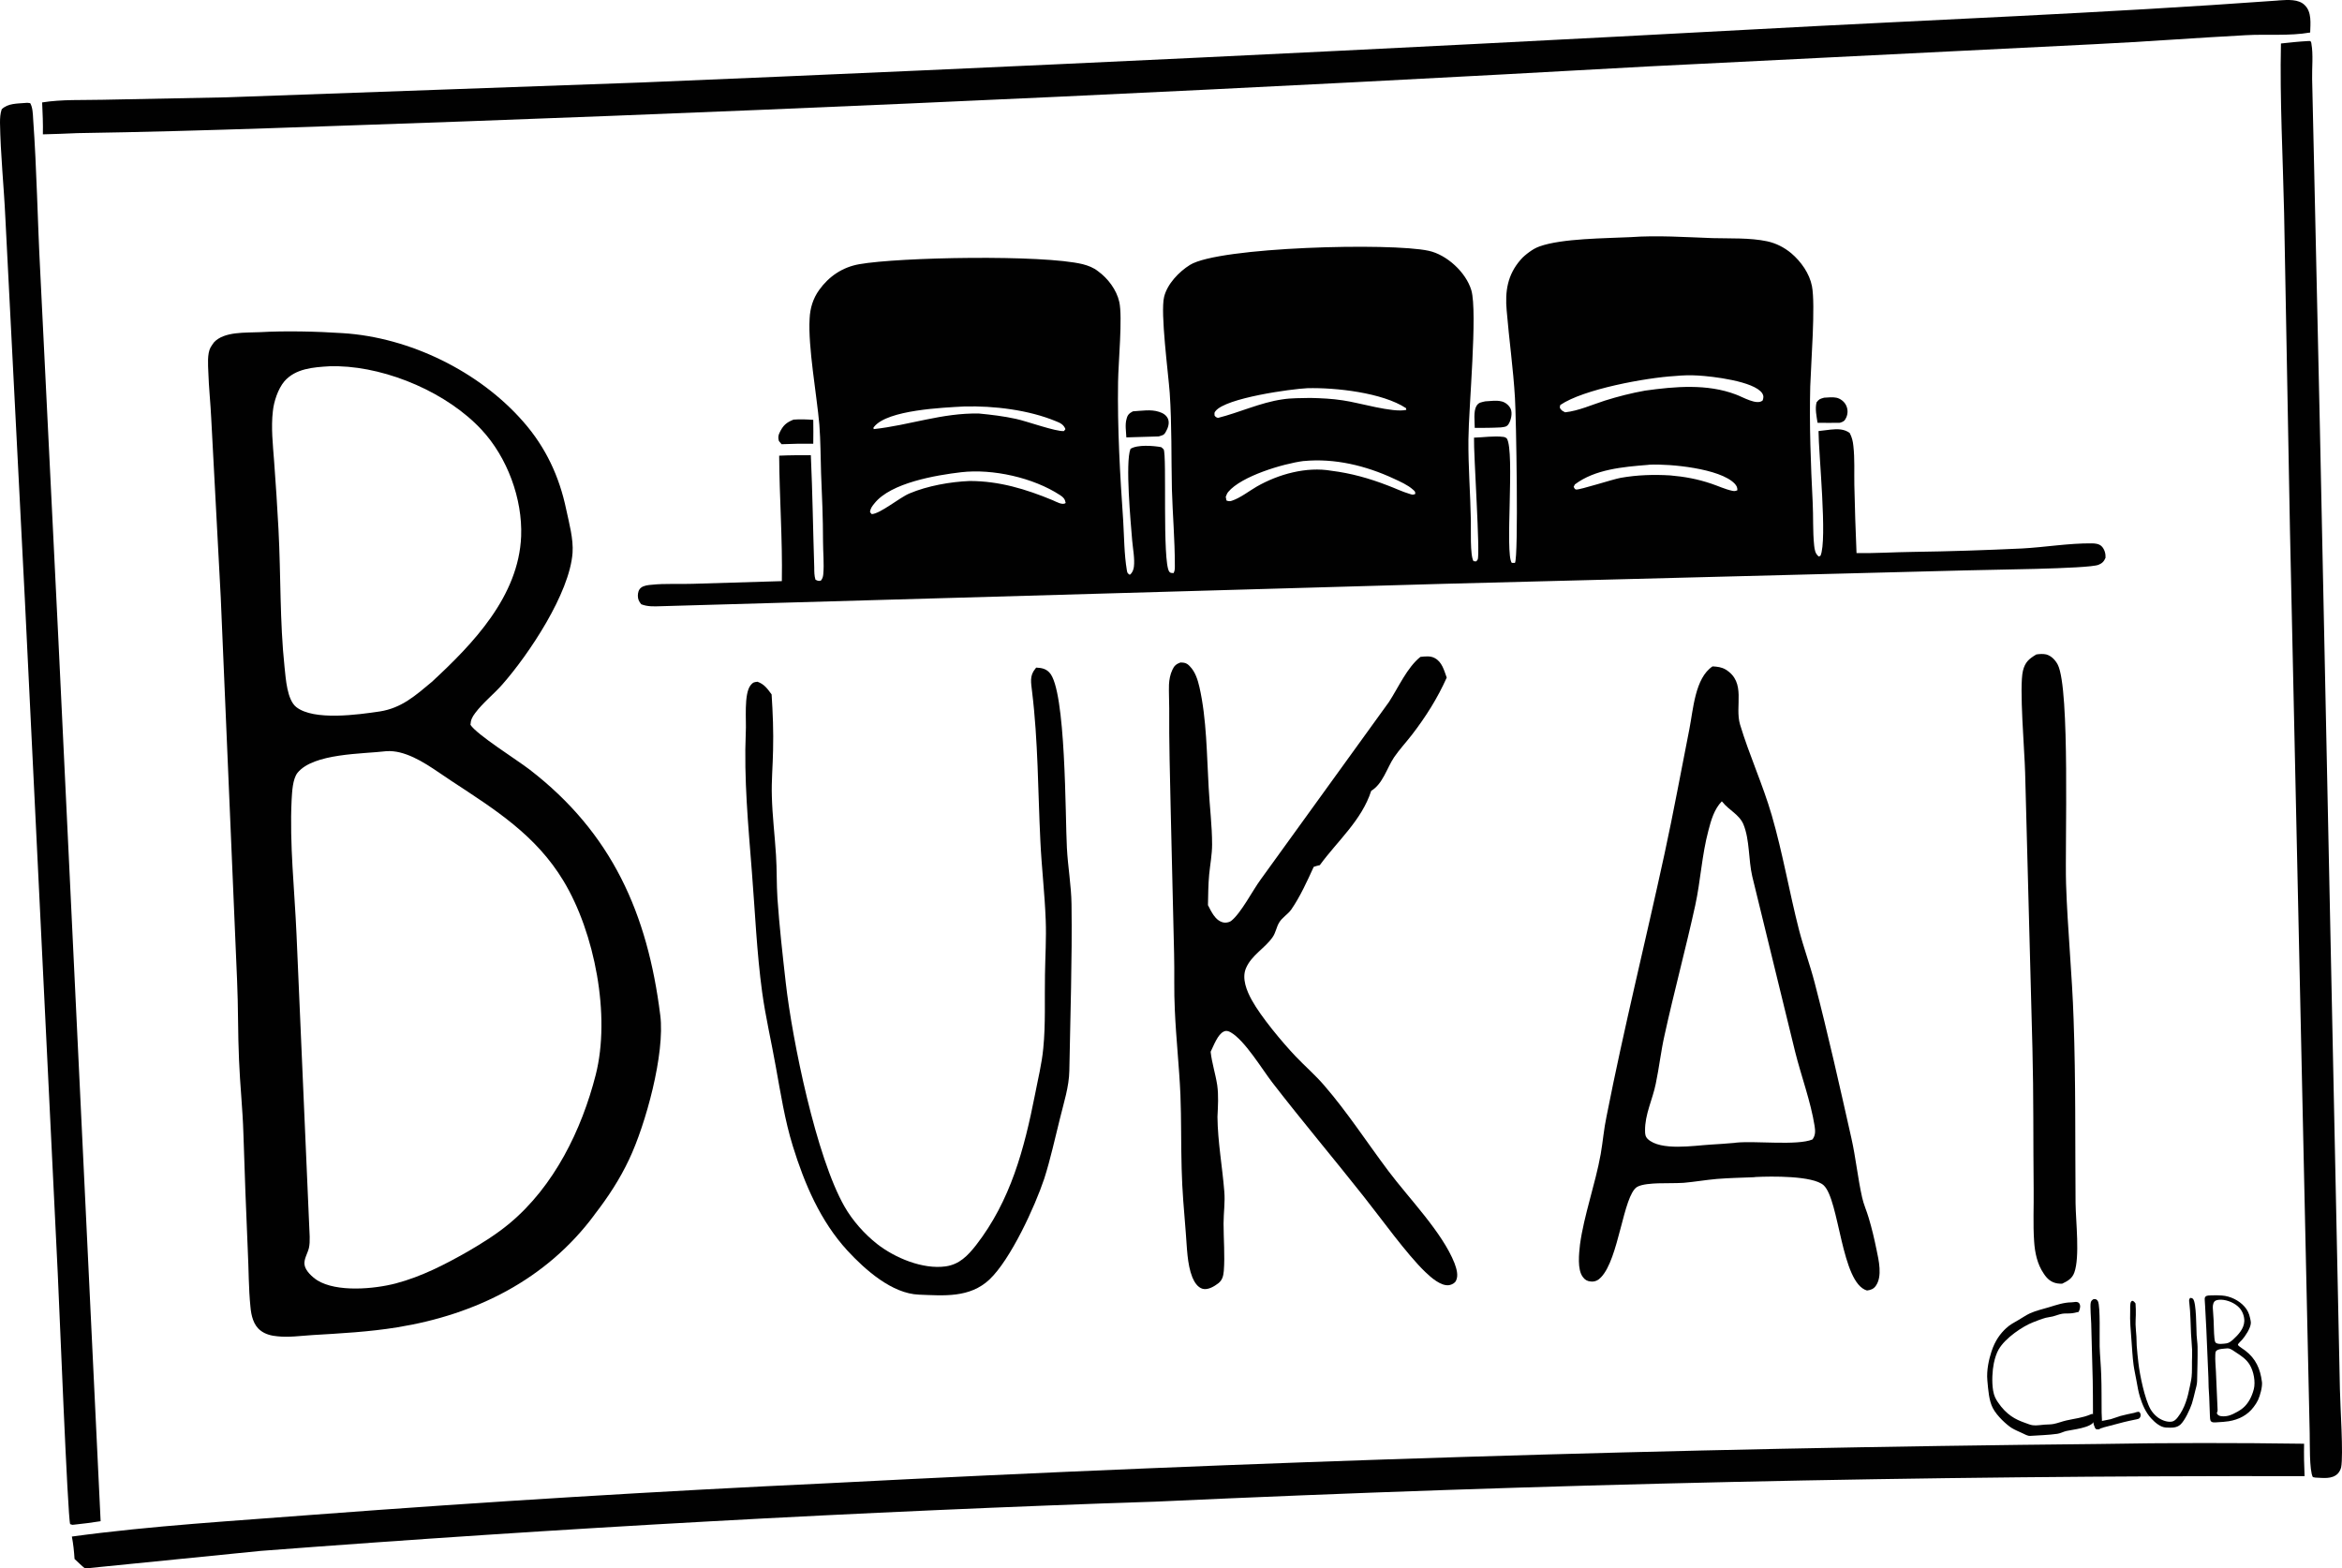
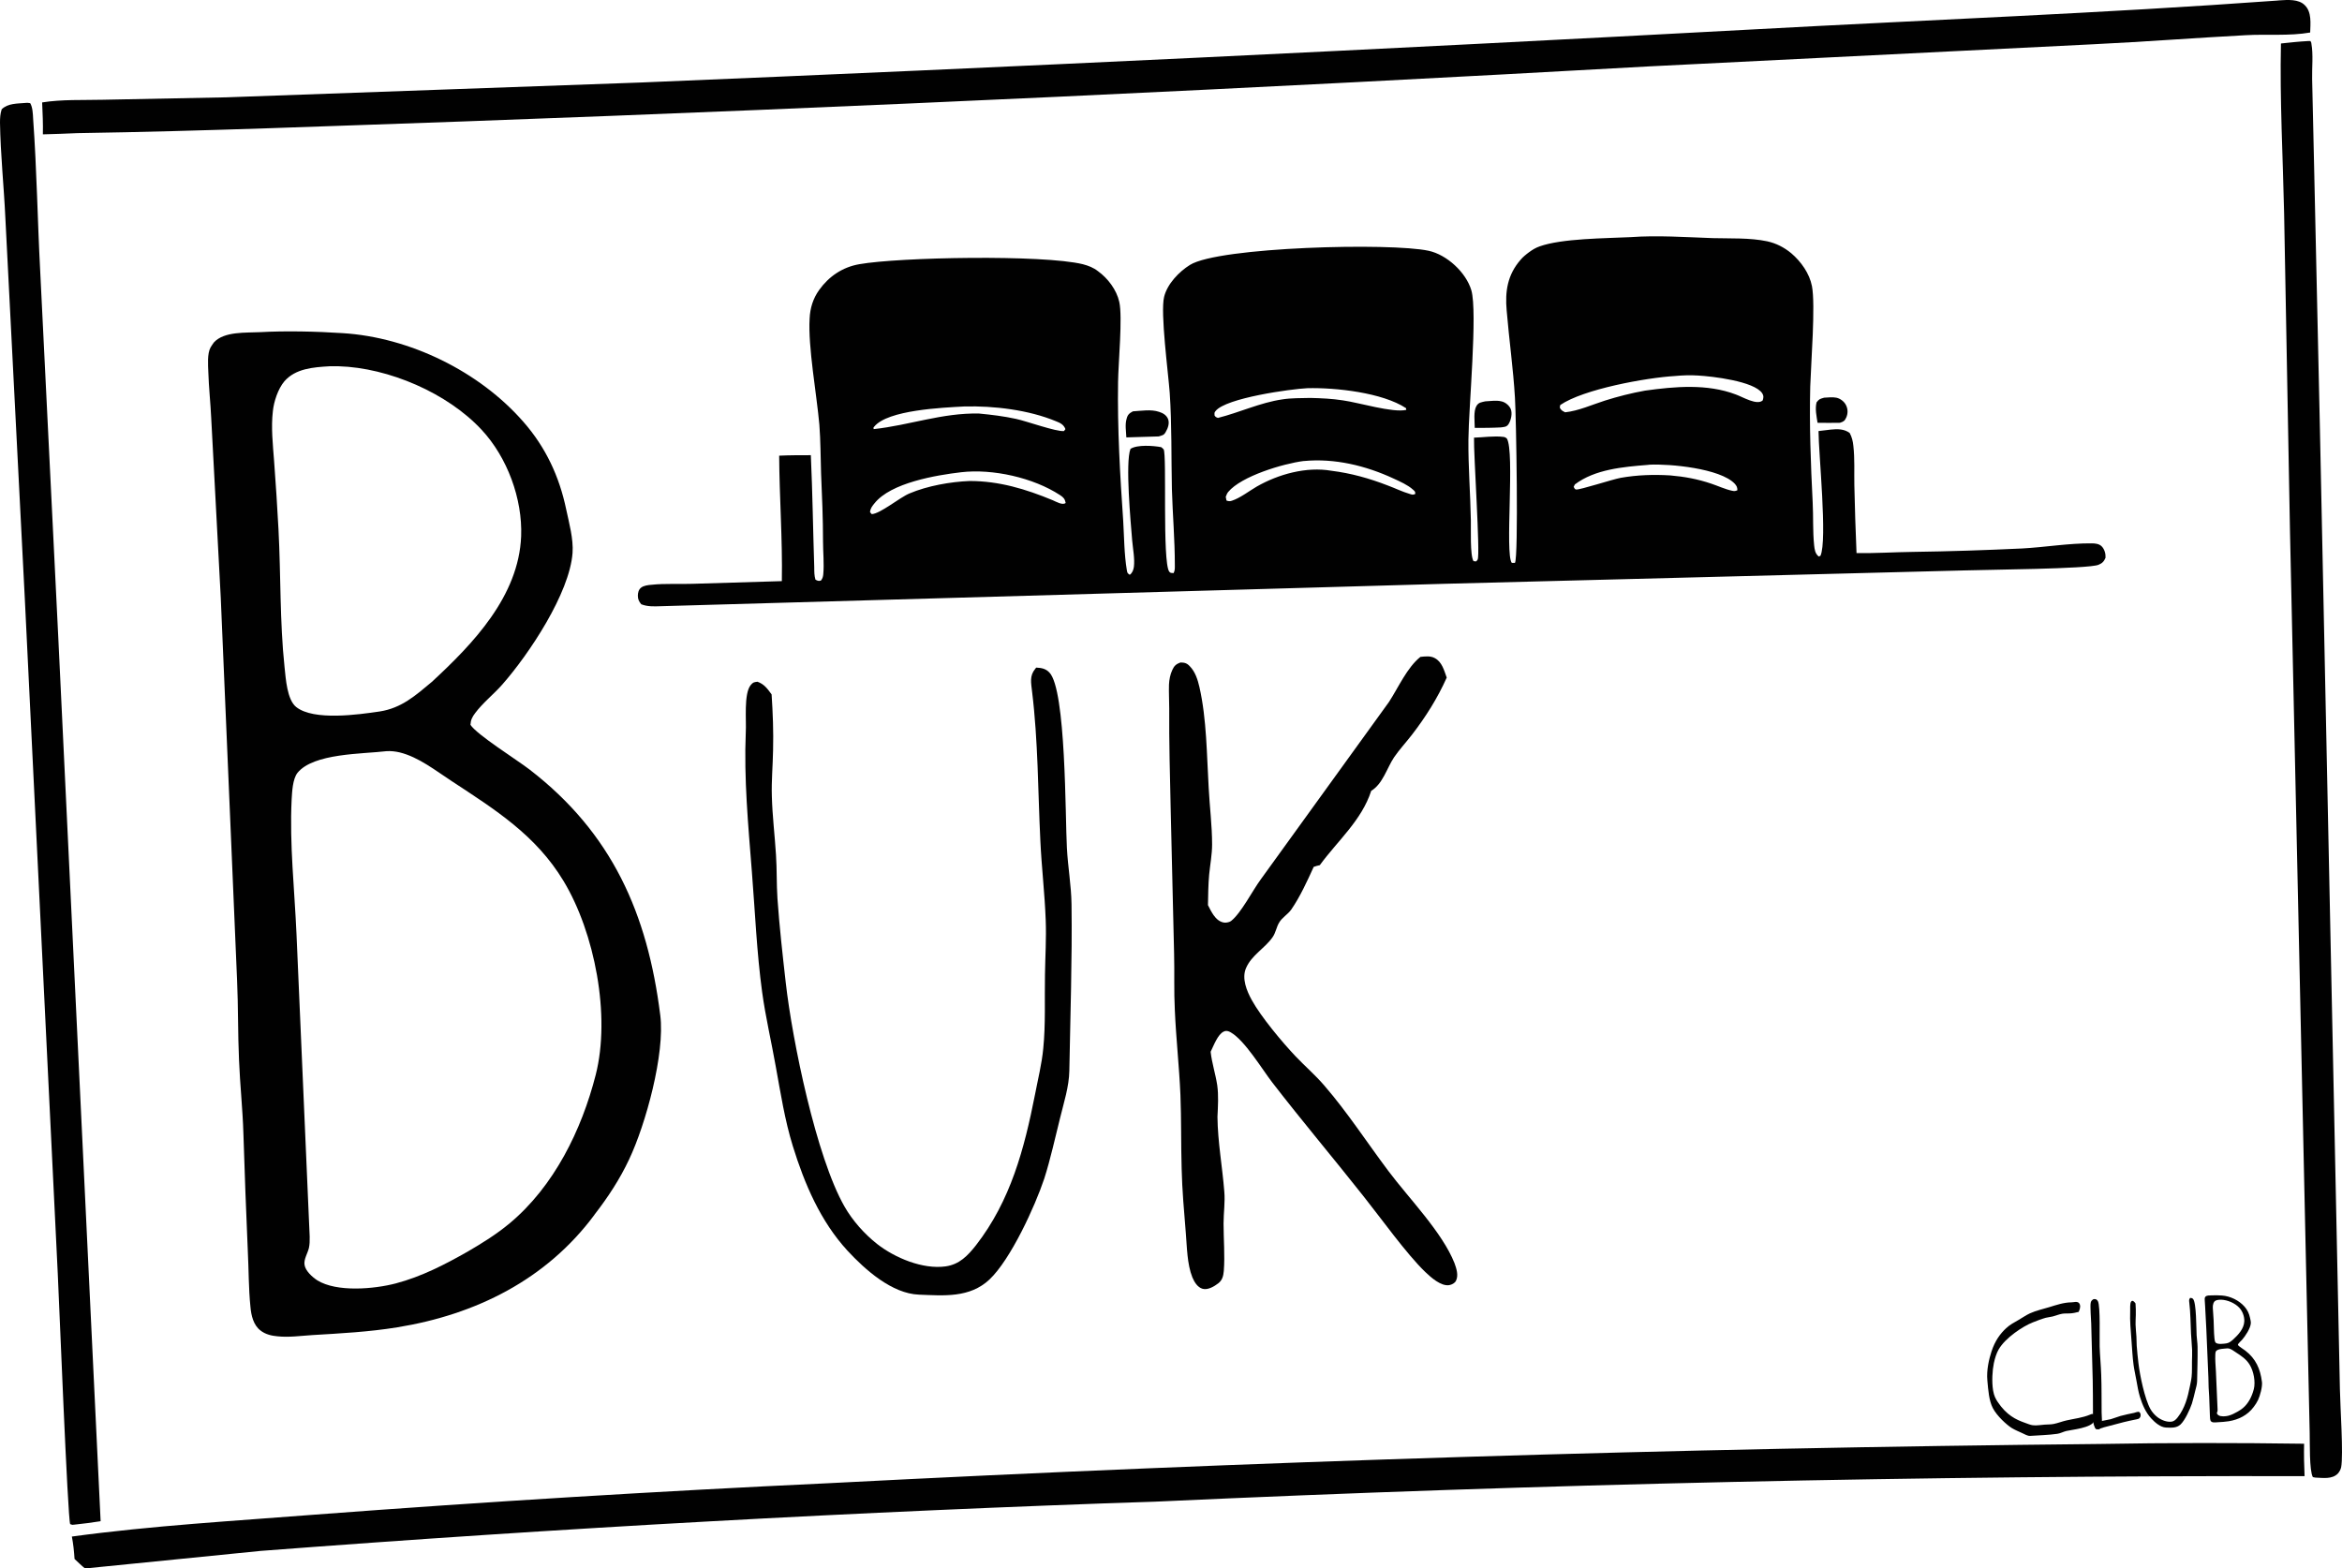
<svg xmlns="http://www.w3.org/2000/svg" id="Layer_1" data-name="Layer 1" viewBox="0 0 961.26 643.85">
  <path d="M748.7,163.25c1.6-.1,3.5-.3,5,0,1.6,.3,3.3,1.6,4,3.1,.8,1.6,.8,3.4,.1,5-.7,1.5-1.1,1.7-2.6,2.2-3.1,.1-6.1,0-9.2,0-.4-2.7-1.1-5.7-.4-8.4,1.1-1.4,1.4-1.4,3.1-1.9Z" fill="#010101" />
-   <path d="M325.7,172.25c2.7-.2,5.4-.1,8.1,.1,.1,3.2,0,6.5,0,9.8h-6.3c-2.2,0-4.5,.2-6.7,.2l-1.1-1.3c-.4-1.3-.3-2.3,.3-3.5,1.4-2.9,2.7-4.1,5.7-5.3Z" fill="#010101" />
  <path d="M609.6,164.75c2.1-.1,4.6-.5,6.6,0,1.6,.3,3.3,1.7,3.9,3.2,.7,1.8,.1,4.5-.9,6.1-.8,1.3-1.9,1.2-3.2,1.4-3.6,.2-7.2,.2-10.7,.2,0-2.5-.6-6.8,.7-9,.9-1.5,2-1.5,3.6-1.9Z" fill="#010101" />
  <path d="M465,168.85c3.5-.2,7.4-.9,10.7,.2,1.6,.5,3,1.3,3.7,2.9,.7,1.7,0,3.8-.9,5.3-.8,1.5-1.4,1.4-2.9,1.9l-13.3,.4c-.1-2.4-.6-5.3,.1-7.6,.4-1.7,1.1-2.3,2.6-3.1Z" fill="#010101" />
-   <path d="M835.8,268.65c1.3-.2,2.8-.3,4.1,0,2.1,.6,3.7,2.3,4.7,4.2,5.1,10.1,2.9,73.9,3.4,89.9,.6,18.6,2.5,37.2,3.1,55.8,.9,25.1,.6,50.3,.8,75.4,.1,7.5,1.8,22-.5,28.4-.9,2.5-2.7,3.5-5,4.6-.6,0-1.3,0-1.9-.1-2.6-.4-4.3-1.9-5.7-4.1-2.6-3.8-3.6-8.5-3.9-13.1-.5-7.2-.1-14.5-.2-21.7-.2-19.2,0-38.4-.5-57.6l-3-113.2c-.2-8.7-2.5-35.1-.9-41.8,.9-3.6,2.5-4.9,5.5-6.7Z" fill="#010101" />
  <path d="M425.3,274.05c2.1,.1,3.9,.4,5.4,2,6.9,7,6.5,59.6,7.2,72,.4,7.8,1.8,15.4,1.9,23.2,.3,22.8-.5,45.5-.9,68.3-.1,6.5-2.3,13.2-3.8,19.4-2.1,8.3-3.9,16.8-6.5,24.9-3.8,11.4-13.8,33.2-22.5,41.4-8.1,7.6-18.7,6.6-28.9,6.2-11.1-.4-22.1-10.2-29.4-18.1-11.1-12.1-17.6-27.4-22.4-42.9-3.3-10.7-5-21.7-7-32.7-1.8-10.2-4.2-20.3-5.6-30.6-2.2-16.2-2.9-33-4.2-49.3-1.5-19.2-3.3-38.1-2.5-57.3,.3-4.6-.9-15.7,2-19.3,1-1.2,1.3-1.2,2.8-1.4,2.8,1,4.1,2.9,5.8,5.2,.5,7.6,.8,15.3,.6,22.9-.1,6.3-.7,12.6-.5,18.9,.2,8,1.2,16,1.7,24.1,.4,6,.2,11.9,.6,17.9,.8,11.5,2.1,23,3.4,34.5,2.7,23.8,12.5,71.6,24.1,91.9,3.3,5.8,8.2,11.3,13.4,15.4,7.3,5.7,18.7,10.5,28.1,9.2,5.7-.8,9.1-4.4,12.5-8.7,14.2-18.3,19.8-39.5,24.2-61.8,1.2-6.3,2.8-12.6,3.4-19,1-10,.5-20.1,.7-30.1,.1-7.5,.6-15.1,.3-22.6-.4-10.9-1.7-21.7-2.2-32.6-1-20.4-.9-40.8-3.4-61.2-.4-3.6-1.1-6.4,1.3-9.3,.2-.2,.3-.4,.4-.5Z" fill="#010101" />
  <path d="M10.5,42.25c.7-.1,1.2,0,1.9,.1,1,1.7,1.1,4.4,1.2,6.4,1.5,20.8,1.8,41.7,2.9,62.5l7.4,150,17.4,363.2c-3.6,.6-7.1,1-10.7,1.4-1.2,.1-.6,.2-1.8-.2-1-2-4.6-93.1-5.1-103L10.2,246.05,2.2,89.45C1.6,76.45,.2,63.35,0,50.35c0-1.9,.1-3.7,.7-5.5,2.6-2.5,6.4-2.3,9.8-2.6Z" fill="#010101" />
  <path d="M947.3,16.85h1c.2,.4,.4,.6,.4,1.1,.8,4.4,.2,9.9,.3,14.5l.8,35.4,2.4,108.4,8.2,394.1c.1,6.6,1.5,27,.5,32-.2,.9-.7,1.8-1.3,2.5-2.4,2.5-6.2,1.8-9.3,1.7l-1-.2c-1.5-2.6-1.2-14.4-1.3-18l-8.1-370.8-2.4-130.1c-.5-23.1-1.8-46.5-1.3-69.6,3.7-.4,7.4-.8,11.1-1Z" fill="#010101" />
  <path d="M583,269.65c2-.2,4.1-.5,5.9,.5,3,1.6,3.8,5,4.9,8-3.8,8.5-8.6,16.1-14.3,23.5-2.4,3.1-5.1,6-7.3,9.2-3,4.5-4.6,10.9-9.4,13.8-3.9,12.1-13.8,20.5-21.1,30.5-.9,.2-1.7,.4-2.5,.7-2.6,5.7-5.6,12.3-9.2,17.5-1.4,2-3.8,3.3-5,5.4-1.1,1.8-1.4,4.2-2.7,6-3.2,4.6-8.6,7.3-10.9,12.7-1.8,4.2,.3,9.3,2.4,13.1,3.8,6.9,12.5,17.3,18,23.1,3.8,4,8.1,7.7,11.7,11.9,9.6,11.1,17.6,23.5,26.4,35.2,8.3,11.1,22.1,25.1,27.1,37.8,.8,2.2,1.7,5,.6,7.2-.5,1-1.7,1.6-2.8,1.8-3.4,.5-7.5-3.2-9.8-5.4-7.7-7.4-18.2-22.1-25.2-30.9-12.4-15.7-25.4-31.1-37.6-46.9-4.3-5.6-11.3-17.3-17.1-20.6-.9-.5-1.8-.8-2.8-.3-2.5,1.1-4.2,5.9-5.4,8.3,.5,4.6,2,9.1,2.7,13.7,.6,4.2,.3,8.7,.1,13,.1,10.2,2,20.5,2.8,30.6,.4,4.4-.3,8.8-.3,13.2,0,6.4,.6,13.2,.1,19.5-.2,2.1-.6,3.7-2.2,5-1.7,1.3-4.3,2.9-6.5,2.3-2.1-.6-3.4-2.8-4.2-4.7-2.2-5.5-2.2-12.5-2.7-18.3-.7-8.7-1.5-17.5-1.7-26.3-.3-10.1-.1-20.2-.5-30.3-.5-11.6-1.8-23.2-2.3-34.8-.4-7.7-.1-15.5-.3-23.2l-1.4-59.3c-.3-13.9-.7-27.6-.6-41.4,0-3.3-.2-6.4-.1-9.7,.1-2.1,.5-4.2,1.4-6.1,.7-1.6,1.6-2.4,3.3-3,1.7,0,2.7,.3,3.8,1.5,2.3,2.3,3.3,5.6,4,8.6,3,13.2,3,27.9,3.8,41.4,.4,7.7,1.4,15.5,1.4,23.2,0,4.1-.8,8.2-1.2,12.3-.4,4.2-.4,8.4-.5,12.6,.7,1.4,1.4,2.8,2.3,4.1,1.1,1.6,2.7,3,4.7,3.1,.7,0,1.9-.2,2.5-.7,4.1-3.2,8.8-12.5,12.2-17.1l52.6-72.8c3.9-6,7.4-14.1,12.9-18.5Z" fill="#010101" />
  <path d="M861.6,592.75c28-.5,56.1-.5,84.1-.1-.1,4.5,0,8.8,.2,13.3-156.7-.3-313.4,3.2-470,10.4-123.1,4.1-246.1,10.9-369,20.3l-72,7.2c-1.5-1.2-2.9-2.6-4.3-3.9-.2-3.1-.5-6.1-1.1-9.2,33-4.5,66.6-6.4,99.8-9,70.2-5.3,140.5-9.6,210.8-12.9,173.8-9,347.6-14.4,521.5-16.1Z" fill="#010101" />
  <path d="M934.5,.25c.4,0,.7-.1,1.1-.1,3.3-.2,7.9-.6,10.4,2,2.9,2.8,2.3,7.6,2.2,11.2-8.6,1.5-17.8,.6-26.5,1.1-20.7,1.1-41.4,2.7-62.1,3.7l-182.7,9.1c-162.2,9.1-324.4,16.7-486.7,22.6-52.8,1.8-105.7,4-158.5,4.8-4.7,.2-9.4,.4-14.1,.5,.1-4.4-.1-8.7-.3-13.1,8-1.3,16.8-.9,24.9-1.1l50.8-1,170.5-6.1c152.2-6.3,304.4-13.6,456.5-21.8,71.5-3.9,143-6.6,214.5-11.8Z" fill="#010101" />
-   <path d="M770.2,512.95c-.9-4.4-1.9-8.7-3.2-13-.8-2.8-2.1-5.6-2.7-8.4-1.8-8-2.6-16.3-4.4-24.3-4.8-21.3-9.6-42.8-15.1-63.9-1.9-7.3-4.5-14.3-6.4-21.6-4-15.6-6.7-31.6-11.2-47.1-3.7-12.7-9.2-24.6-13-37.2-2.3-7.7,2.7-17.3-5.9-22.6-1.7-1-3.4-1.2-5.4-1.3-7.2,4.8-7.9,17.6-9.5,25.7-3.4,17.1-6.5,34.2-10.2,51.2-7.8,36-16.7,71.7-23.8,107.8-1.1,5.1-1.5,10.4-2.4,15.5-2.2,12.3-6.9,25.2-8.5,37.1-.4,3.7-1.2,10.3,1.2,13.4,.8,1.1,1.8,1.7,3.2,1.8,1.7,.2,3.1-.5,4.2-1.7,7.4-7.6,9.1-33.5,14.8-37.1,2-1.2,6.2-1.4,8.6-1.5,3.5-.1,7,0,10.5-.2,4.6-.4,9.1-1.2,13.7-1.6,5-.4,10.1-.5,15.1-.7l.9-.1c6.1-.3,23.4-.6,27.8,3.4,6.5,6,7.2,40.2,17.8,43.2,1.5-.2,2.7-.6,3.6-1.9,2.8-3.9,1.2-10.6,.3-14.9Zm-26.3-45.2c-6.3,2.6-23.3,.5-31.3,1.3l-.7,.1c-3.2,.3-6.5,.5-9.7,.7-6.9,.4-20.6,2.7-25.9-2.3-1-1-1.1-2-1.1-3.4-.1-6.7,3.1-12.8,4.4-19.3,1.4-6.6,2.1-13.3,3.6-19.9,3.9-17.8,8.7-35.5,12.6-53.3,2.2-10.1,2.7-20.6,5.4-30.7,1.1-4.3,2.4-8.8,5.5-12l.3,.3c2.6,3.3,6.9,5.1,8.6,9.2,2.6,6.4,2,14.4,3.6,21.3l17.6,72c2.5,10,6.4,20.4,8,30.5,.3,2,.4,3.8-.9,5.5Z" fill="#010101" />
  <path d="M862.6,224.25c-1-1-2.6-1.2-4-1.2-9.4-.1-19.3,1.6-28.7,2.1-14.9,.7-29.8,1.2-44.7,1.4-7.7,.1-15.5,.6-23.2,.5-.4-9.3-.7-18.6-.9-28-.1-5.2,.2-10.8-.4-16-.2-2-.6-3.6-1.5-5.3-2.2-1.7-5.1-1.7-7.8-1.4-1.7,.2-3.3,.4-5,.6,0,8.9,3.7,44.8,.8,51.2l-.7,.3c-1.5-1.2-1.7-2.8-1.9-4.6-.6-5.8-.3-11.8-.6-17.6-.8-15.9-1.4-31.6-1-47.6,.3-9.5,2.2-33.5,.7-41.2-1-5.2-4.5-10.1-8.5-13.5-2.9-2.4-6.2-4.1-9.9-4.9-7.1-1.5-15.2-1.1-22.4-1.3-11.2-.4-22.6-1.2-33.7-.4-10.1,.5-28.1,.5-37.3,3.8-.8,.3-1.5,.6-2.2,1-.7,.4-1.3,.8-2,1.3s-1.3,1-1.9,1.5c-.6,.5-1.2,1.1-1.7,1.7-5.4,6.2-6.4,13-5.7,20.8,1,12,2.7,23.9,3.4,35.8,.5,7.6,1.5,65.5,0,67.8h-1.3c-2.9-3.7,1.3-45.5-2-51-.2-.3-1-.7-1.4-.7-3.9-.5-8.2,.2-12.1,.3-.2,6.5,2.6,48,1.5,50-.1,.3-.4,.5-.6,.8l-1.1-.1c-1.5-2.3-1-13.5-1.1-16.8-.2-11-1.1-22-1-33.1,.1-13.1,3.8-52.3,1.2-61.3-2.2-7.4-10.1-14.6-17.5-16.2-15.4-3.4-86.2-1.6-98,5.8-4.5,2.8-9.3,7.8-10.6,13.1-1.6,6.5,1.7,31.2,2.3,39.4,.9,13.2,.6,26.5,.9,39.7,.3,10.2,1.2,20.6,1.2,30.9,0,1.3,.1,2.2-.5,3.4-.8-.1-1.3,.1-1.8-.6-2.9-4-.9-48-2.3-50.2-.3-.4-.7-.6-1-.9-3.2-.6-9.8-1.1-12.6,.7-2.2,5.5,.1,30.4,.7,37.7,.3,3.4,1.1,7.4,.7,10.7-.2,1.3-.6,2.5-1.7,3.3-.9-.6-1-.7-1.2-1.9-1.1-6.5-1.1-13.8-1.5-20.4-1.3-18.7-2.4-38-2.1-56.8,.1-7.9,1.9-26.7,.5-32.9-1.1-5-4.7-9.7-8.7-12.6-1.9-1.5-4-2.3-6.3-2.9-16.4-4-75.4-2.9-91.7,0-6.9,1.2-12.5,5-16.5,10.6-2.5,3.5-3.7,7.4-3.9,11.7-.7,11.6,2.9,31.1,4,43.6,.5,6.6,.5,13.3,.7,19.9,.4,9.3,.8,18.6,.8,27.9,0,4.4,.5,9.3,.1,13.6-.1,1-.3,1.8-1,2.6-1.1,.2-1.2,.1-2.2-.4-.5-1.6-.5-3.3-.5-5-.5-15.3-.7-30.7-1.4-46.1-4.4,0-8.7,0-13,.2,.1,17.1,1.4,34.3,1.1,51.5l-36.6,1.1c-5.5,.2-11.4-.2-16.9,.4-1.3,.1-3.2,.3-4.3,1.2-1,.8-1.3,2.1-1.3,3.3,0,1.5,.5,2.4,1.4,3.5,2.5,1,5.2,.9,7.9,.8l321.7-9.2,213.7-5.5c8.7-.3,50.6-.6,54.8-2.3,1.5-.6,2.3-1.4,2.9-2.9,.1-1.6-.4-3.5-1.6-4.7Zm-503.8-49.1c5.6-6.9,28.1-7.8,37-8.3,12.2-.3,26.4,1.4,37.7,6.1,1.8,.7,3.1,1.4,3.8,3.2l-.6,.8c-3.3,.3-15.4-4.1-19.7-5-5-1.1-10-1.7-15.2-2.2-15.2-.3-28.4,4.8-43.2,6.4l-.1-.6c.1-.1,.2-.3,.3-.4Zm73.3,30.2c-11.1-4.6-22-7.9-34.1-7.9-7.9,.3-17.4,2-24.7,5.1-4.1,1.7-11.9,8.3-15.5,8.5l-.7-.8c.1-1.5,.9-2.5,1.8-3.6,6.7-8.5,25.4-11.6,35.6-12.8,12.9-1.5,29.6,2.2,40.6,9.4,1.4,.9,2,1.6,2.3,3.2-1.2,1.1-3.9-.5-5.3-1.1Zm66.4-34.8c0-.9-.2-1.1,.4-1.8,4.2-5.4,31.1-9.1,37.7-9.4,11.5-.3,30.8,1.8,40.5,8.2l.1,.7c-5.5,1.3-19.5-3-26-3.9-4.5-.7-8.9-.9-13.4-1-3.8,.1-7.8,0-11.5,.6-9,1.3-17.6,5.4-26.4,7.6-.8-.3-.9-.3-1.4-1Zm80.1,32.2c-3.1-.9-6.1-2.4-9.1-3.5-7.5-2.9-15-5-23-6-10.3-1.8-21.8,1.4-30.7,6.5-3.1,1.8-6.8,4.7-10.2,5.8q-1.1,.4-2.2-.1l-.3-1.5c.3-.7,.5-1.4,1-2,5.4-6.5,22.5-11.6,30.9-12.7h.2c12.6-1.2,25.4,1.9,36.8,7.2,2.6,1.2,5.8,2.6,7.9,4.5,.8,.7,1,.8,1,1.8-1,.5-1.3,.3-2.3,0Zm132.3-1.3c-2.8-.6-5.8-2-8.5-2.9-5.6-1.9-11-2.9-16.9-3.4-6.8-.4-13.5-.2-20.3,1-3.3,.6-16.8,5-18.3,4.8-.6-.1-.7-.6-1-1.1l.5-1c8.2-6.2,19.8-7.2,29.8-8,.3,0,.6-.1,.9-.1,8.2-.4,28.9,1.5,34.9,7.8,.8,.9,1.1,1.5,1.1,2.7-1,.4-1.2,.4-2.2,.2Zm12.6-37.1c-2.3,2.2-8.2-1.4-11-2.4-11.8-4.5-25.1-3.3-37.3-1.6-5.6,1-11.1,2.4-16.5,4.1-5.3,1.7-10.8,4.2-16.3,4.8-.8-.4-1.3-.6-1.9-1.4-.5-.7-.2-.8-.1-1.6,9.5-6.5,35.2-11.2,47.1-11.9,3.1-.3,6.3-.4,9.4-.2,5.7,.3,23.1,2.3,26.4,7.3,.7,1.1,.5,1.8,.2,2.9Z" fill="#010101" />
  <path d="M271,416.75c-5.2-41.7-19.8-74.8-53.7-100.9-5.2-4-21.5-14.2-24.2-18.3,.1-2,.7-3.2,1.9-4.8,3.2-4.3,7.7-7.8,11.2-11.8,10.9-12.4,27.6-37.4,28.8-54,.4-5.7-1.4-12.2-2.6-17.8-2.8-13.5-8.4-25.5-17.5-35.9-18.1-20.8-46.8-34.8-74.3-36.5-10.4-.7-23.6-1-33.9-.4-5.7,.3-14.7-.4-18.9,4.2-.5,.7-1,1.4-1.4,2.1-1.4,2.6-1,7.2-.9,10.1,.2,6.3,.9,12.7,1.2,19.1l3.9,73.4,6.7,157.1c.5,10.9,.3,21.9,.8,32.8,.4,10.1,1.5,20.1,1.8,30.2,.5,16,1.1,32,1.8,48,.4,7.7,.3,15.5,1.1,23.2,.3,3.4,1.2,7.4,4.1,9.6,2,1.6,4.6,2.2,7,2.4,4.7,.5,9.5-.2,14.2-.5,11.7-.7,23.4-1.3,35-3.2,32.1-5.2,61.1-19.5,80.9-46.2,0-.1,.1-.2,.2-.3,5.4-7,10.2-14.3,14-22.4,6.8-14.3,14.8-43.4,12.8-59.2ZM116.8,273.95c-2-18.8-1.5-37.8-2.5-56.7-.5-9.3-1.1-18.7-1.8-28-.5-6.7-1.3-13.8-.5-20.5,.4-3.9,2.1-9.1,4.7-12.2,4.6-5.3,11.9-5.8,18.6-6.2h3.7c20.5,.6,44.7,11,58.7,26.1,10.5,11.3,16.8,28.3,16.2,43.7-1,24.6-19.7,44.1-36.7,59.8-6.7,5.6-12.4,10.7-21.3,12.1-8.8,1.3-27.1,3.9-34.3-1.8-3.8-3-4.3-11.7-4.8-16.3Zm127.7,167.3c-5.8,22.7-17.1,45.7-35.3,60.9-5.4,4.5-11.2,8.1-17.2,11.6-9.5,5.4-19,10.3-29.6,13.1-8.8,2.3-24.2,3.7-32.2-1.3-2-1.3-4.8-3.8-5.2-6.3-.4-2.3,1.3-4.8,1.8-7,.6-2.7,.2-6.5,.1-9.3l-5.2-119.4c-.8-18.4-2.9-36.9-2-55.3,.2-3.3,.4-8.4,2.4-11,6.6-8.1,26.6-7.7,36.6-8.9,1.8-.1,3.6,.1,5.3,.5,7.8,1.9,14.8,7.5,21.4,11.8,17.8,11.7,34.5,22.1,45.9,41,12.8,21.2,19.4,55.3,13.2,79.6Z" fill="#010101" />
  <path d="M859.27,533.31c.27-.04,.58-.06,.85,0,.43,.12,.77,.48,.97,.87,1.05,2.09,.6,15.28,.7,18.59,.12,3.85,.52,7.69,.64,11.54,.19,5.19,.12,10.4,.17,15.59,.02,1.55,.37,4.55-.1,5.87-.19,.52-.56,.72-1.03,.95-.12,0-.27,0-.39-.02-.54-.08-.89-.39-1.18-.85-.54-.79-.74-1.76-.81-2.71-.1-1.49-.02-3-.04-4.49-.04-3.97,0-7.94-.1-11.91l-.62-23.41c-.04-1.8-.52-7.26-.19-8.64,.19-.74,.52-1.01,1.14-1.39Z" fill="#010101" />
  <path d="M859.78,585.92c-.06-.2-.11-.44-.13-.65-.02-.34,.05-.63,.16-.81,.58-.97,5.37-1.57,6.54-1.89,1.36-.37,2.67-.96,4.02-1.33,1.83-.52,3.7-.85,5.55-1.26,.55-.13,1.57-.62,2.12-.35,.21,.11,.35,.38,.5,.73,.02,.1,.04,.21,.05,.3,.05,.42,0,.71-.12,.97-.2,.47-.51,.7-.84,.82-.52,.19-1.07,.23-1.6,.36-1.41,.32-2.84,.57-4.24,.94l-8.27,2.17c-.64,.16-2.51,.92-3.06,.77-.3-.09-.44-.33-.67-.78Z" fill="#010101" />
  <path d="M898.98,532.78c.43,.02,.81,.08,1.12,.41,1.43,1.45,1.34,12.32,1.49,14.89,.08,1.61,.37,3.18,.39,4.8,.06,4.71-.1,9.41-.19,14.12-.02,1.34-.48,2.73-.79,4.01-.43,1.72-.81,3.47-1.34,5.15-.79,2.36-2.85,6.86-4.65,8.56-1.67,1.57-3.87,1.36-5.98,1.28-2.3-.08-4.57-2.11-6.08-3.74-2.3-2.5-3.64-5.67-4.63-8.87-.68-2.21-1.03-4.49-1.45-6.76-.37-2.11-.87-4.2-1.16-6.33-.45-3.35-.6-6.82-.87-10.19-.31-3.97-.68-7.88-.52-11.85,.06-.95-.19-3.25,.41-3.99,.21-.25,.27-.25,.58-.29,.58,.21,.85,.6,1.2,1.08,.1,1.57,.17,3.16,.12,4.73-.02,1.3-.14,2.61-.1,3.91,.04,1.65,.25,3.31,.35,4.98,.08,1.24,.04,2.46,.12,3.7,.17,2.38,.43,4.76,.7,7.13,.56,4.92,2.58,14.8,4.98,19,.68,1.2,1.7,2.34,2.77,3.18,1.51,1.18,3.87,2.17,5.81,1.9,1.18-.17,1.88-.91,2.58-1.8,2.94-3.78,4.09-8.17,5-12.78,.25-1.3,.58-2.61,.7-3.93,.21-2.07,.1-4.16,.14-6.22,.02-1.55,.12-3.12,.06-4.67-.08-2.25-.35-4.49-.45-6.74-.21-4.22-.19-8.44-.7-12.65-.08-.74-.23-1.32,.27-1.92,.04-.04,.06-.08,.08-.1Z" fill="#010101" />
  <path d="M928.39,567.21c-.66-5.27-2.5-9.46-6.79-12.76-.66-.51-2.72-1.8-3.06-2.31,.01-.25,.09-.4,.24-.61,.4-.54,.97-.99,1.42-1.49,1.38-1.57,3.49-4.73,3.64-6.83,.05-.72-.18-1.54-.33-2.25-.35-1.71-1.06-3.23-2.21-4.54-2.29-2.63-5.92-4.4-9.4-4.62-1.32-.09-2.98-.13-4.29-.05-.72,.04-1.86-.05-2.39,.53-.06,.09-.13,.18-.18,.27-.18,.33-.13,.91-.11,1.28,.03,.8,.11,1.61,.15,2.42l.49,9.28,.85,19.87c.06,1.38,.04,2.77,.1,4.15,.05,1.28,.19,2.54,.23,3.82,.06,2.02,.14,4.05,.23,6.07,.05,.97,.04,1.96,.14,2.93,.04,.43,.15,.94,.52,1.21,.25,.2,.58,.28,.89,.3,.59,.06,1.2-.03,1.8-.06,1.48-.09,2.96-.16,4.43-.4,4.06-.66,7.73-2.47,10.23-5.84,0-.01,.01-.03,.03-.04,.68-.89,1.29-1.81,1.77-2.83,.86-1.81,1.87-5.49,1.62-7.49Zm-19.5-18.06c-.25-2.38-.19-4.78-.32-7.17-.06-1.18-.14-2.37-.23-3.54-.06-.85-.16-1.75-.06-2.59,.05-.49,.27-1.15,.59-1.54,.58-.67,1.51-.73,2.35-.78h.47c2.59,.08,5.65,1.39,7.42,3.3,1.33,1.43,2.12,3.58,2.05,5.53-.13,3.11-2.49,5.58-4.64,7.56-.85,.71-1.57,1.35-2.69,1.53-1.11,.16-3.43,.49-4.34-.23-.48-.38-.54-1.48-.61-2.06Zm16.15,21.16c-.73,2.87-2.16,5.78-4.46,7.7-.68,.57-1.42,1.02-2.18,1.47-1.2,.68-2.4,1.3-3.74,1.66-1.11,.29-3.06,.47-4.07-.16-.25-.16-.61-.48-.66-.8-.05-.29,.16-.61,.23-.89,.08-.34,.03-.82,.01-1.18l-.66-15.1c-.1-2.33-.37-4.67-.25-6.99,.03-.42,.05-1.06,.3-1.39,.83-1.02,3.36-.97,4.63-1.13,.23-.01,.46,.01,.67,.06,.99,.24,1.87,.95,2.71,1.49,2.25,1.48,4.36,2.8,5.81,5.19,1.62,2.68,2.45,6.99,1.67,10.07Z" fill="#010101" />
  <path d="M859.6,581.15c.07,.83,.1,1.55-.09,2.16-.84,2.84-9.41,3.61-11.4,4.11-1.25,.3-2.43,.98-3.69,1.16-3.69,.52-7.42,.6-11.14,.85-1.06,.08-2.24-.67-3.32-1.16-1.44-.68-2.9-1.24-4.33-2.12-2.02-1.3-5.99-4.86-7.69-8.14-1.58-3.06-1.87-7.26-2.24-11.29-.41-4.38,.71-8.9,1.69-11.91,1.49-4.59,3.7-7.42,6.02-9.59,1.6-1.49,3.31-2.35,5.02-3.34,1.58-.89,3.12-2.01,4.74-2.75,2.54-1.15,5.24-1.73,7.84-2.52,3.06-.93,6.05-1.97,9.21-2,.76,.04,2.51-.63,3.22,.45,.24,.37,.25,.49,.35,1.08-.04,1.12-.3,1.67-.6,2.38-1.21,.33-2.45,.59-3.7,.64-1.03,.07-2.08-.05-3.09,.14-1.29,.22-2.55,.76-3.85,1.1-.96,.26-1.93,.29-2.89,.55-1.84,.52-3.65,1.23-5.46,1.95-3.75,1.48-11.11,6.19-13.91,11.12-.8,1.4-1.49,3.43-1.93,5.56-.61,2.98-.91,7.56-.3,11.24,.37,2.23,1.1,3.51,1.95,4.78,3.58,5.28,7.27,7.11,11.08,8.45,1.08,.36,2.17,.88,3.23,1.01,1.67,.22,3.29-.16,4.92-.25,1.22-.09,2.48-.03,3.69-.28,1.76-.35,3.46-1.05,5.21-1.44,3.27-.75,6.6-1.07,9.81-2.42,.57-.22,.99-.55,1.57,.35,.04,.08,.08,.11,.1,.15Z" fill="#010101" />
</svg>